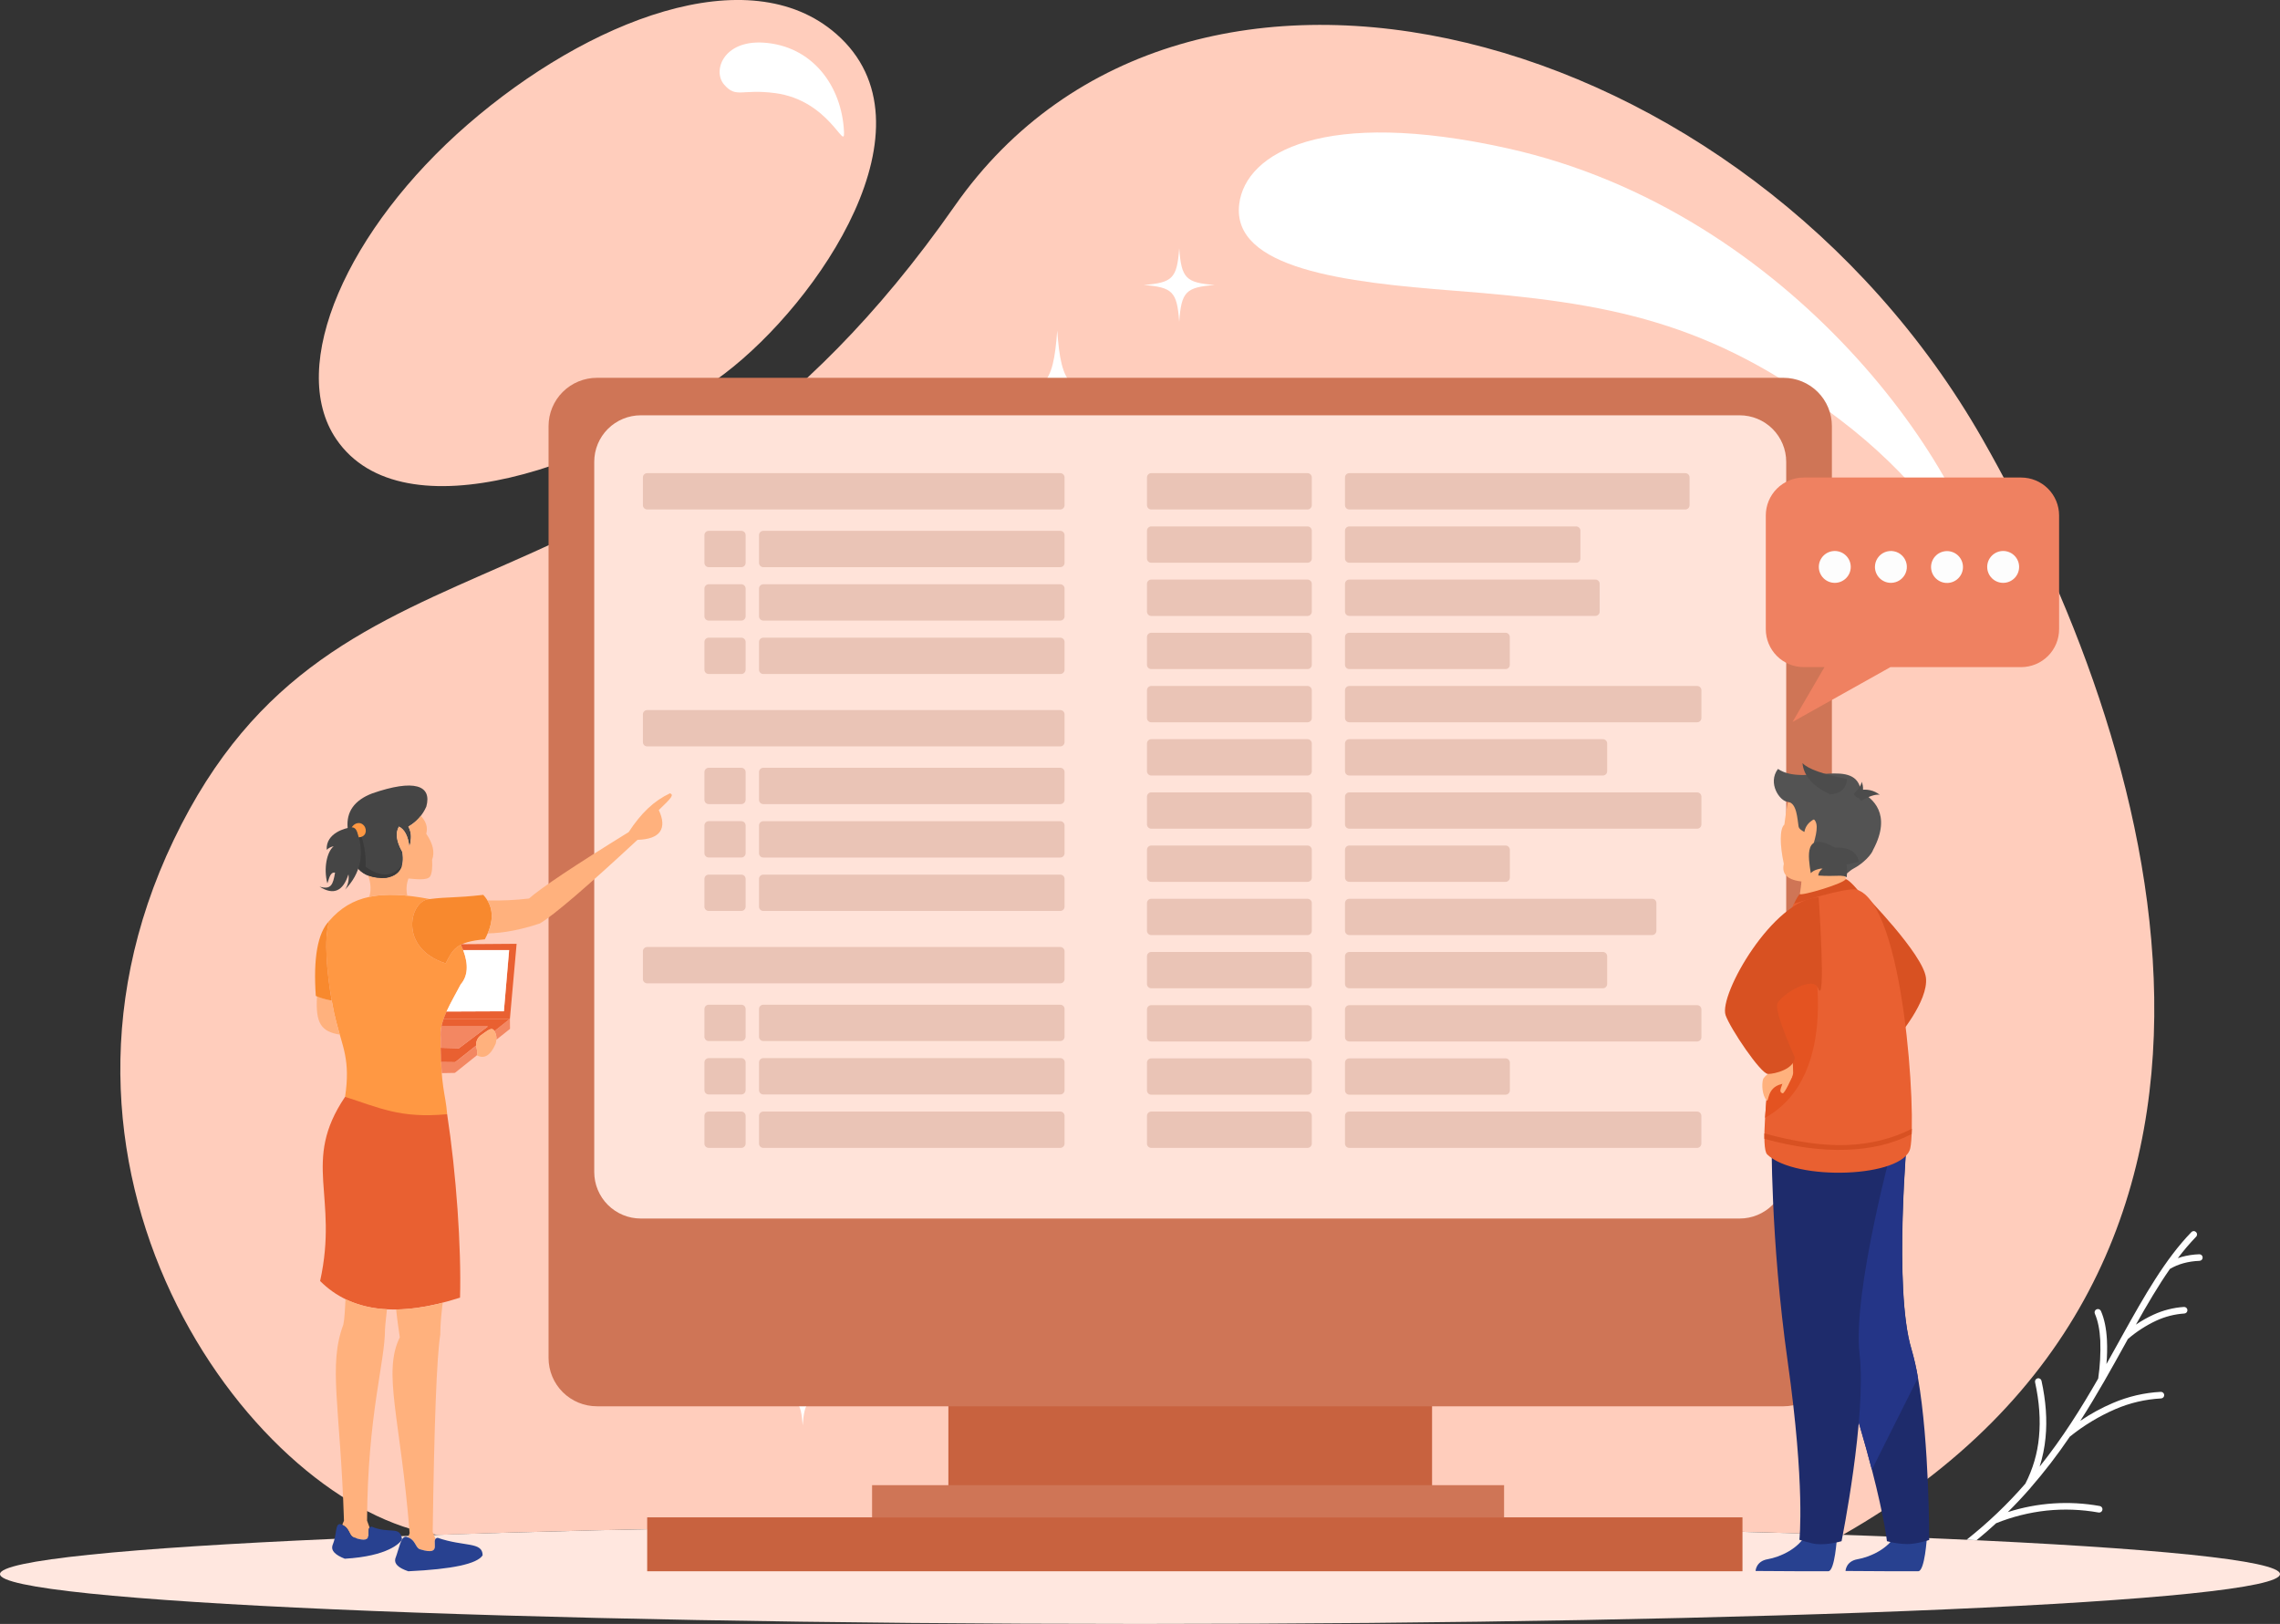
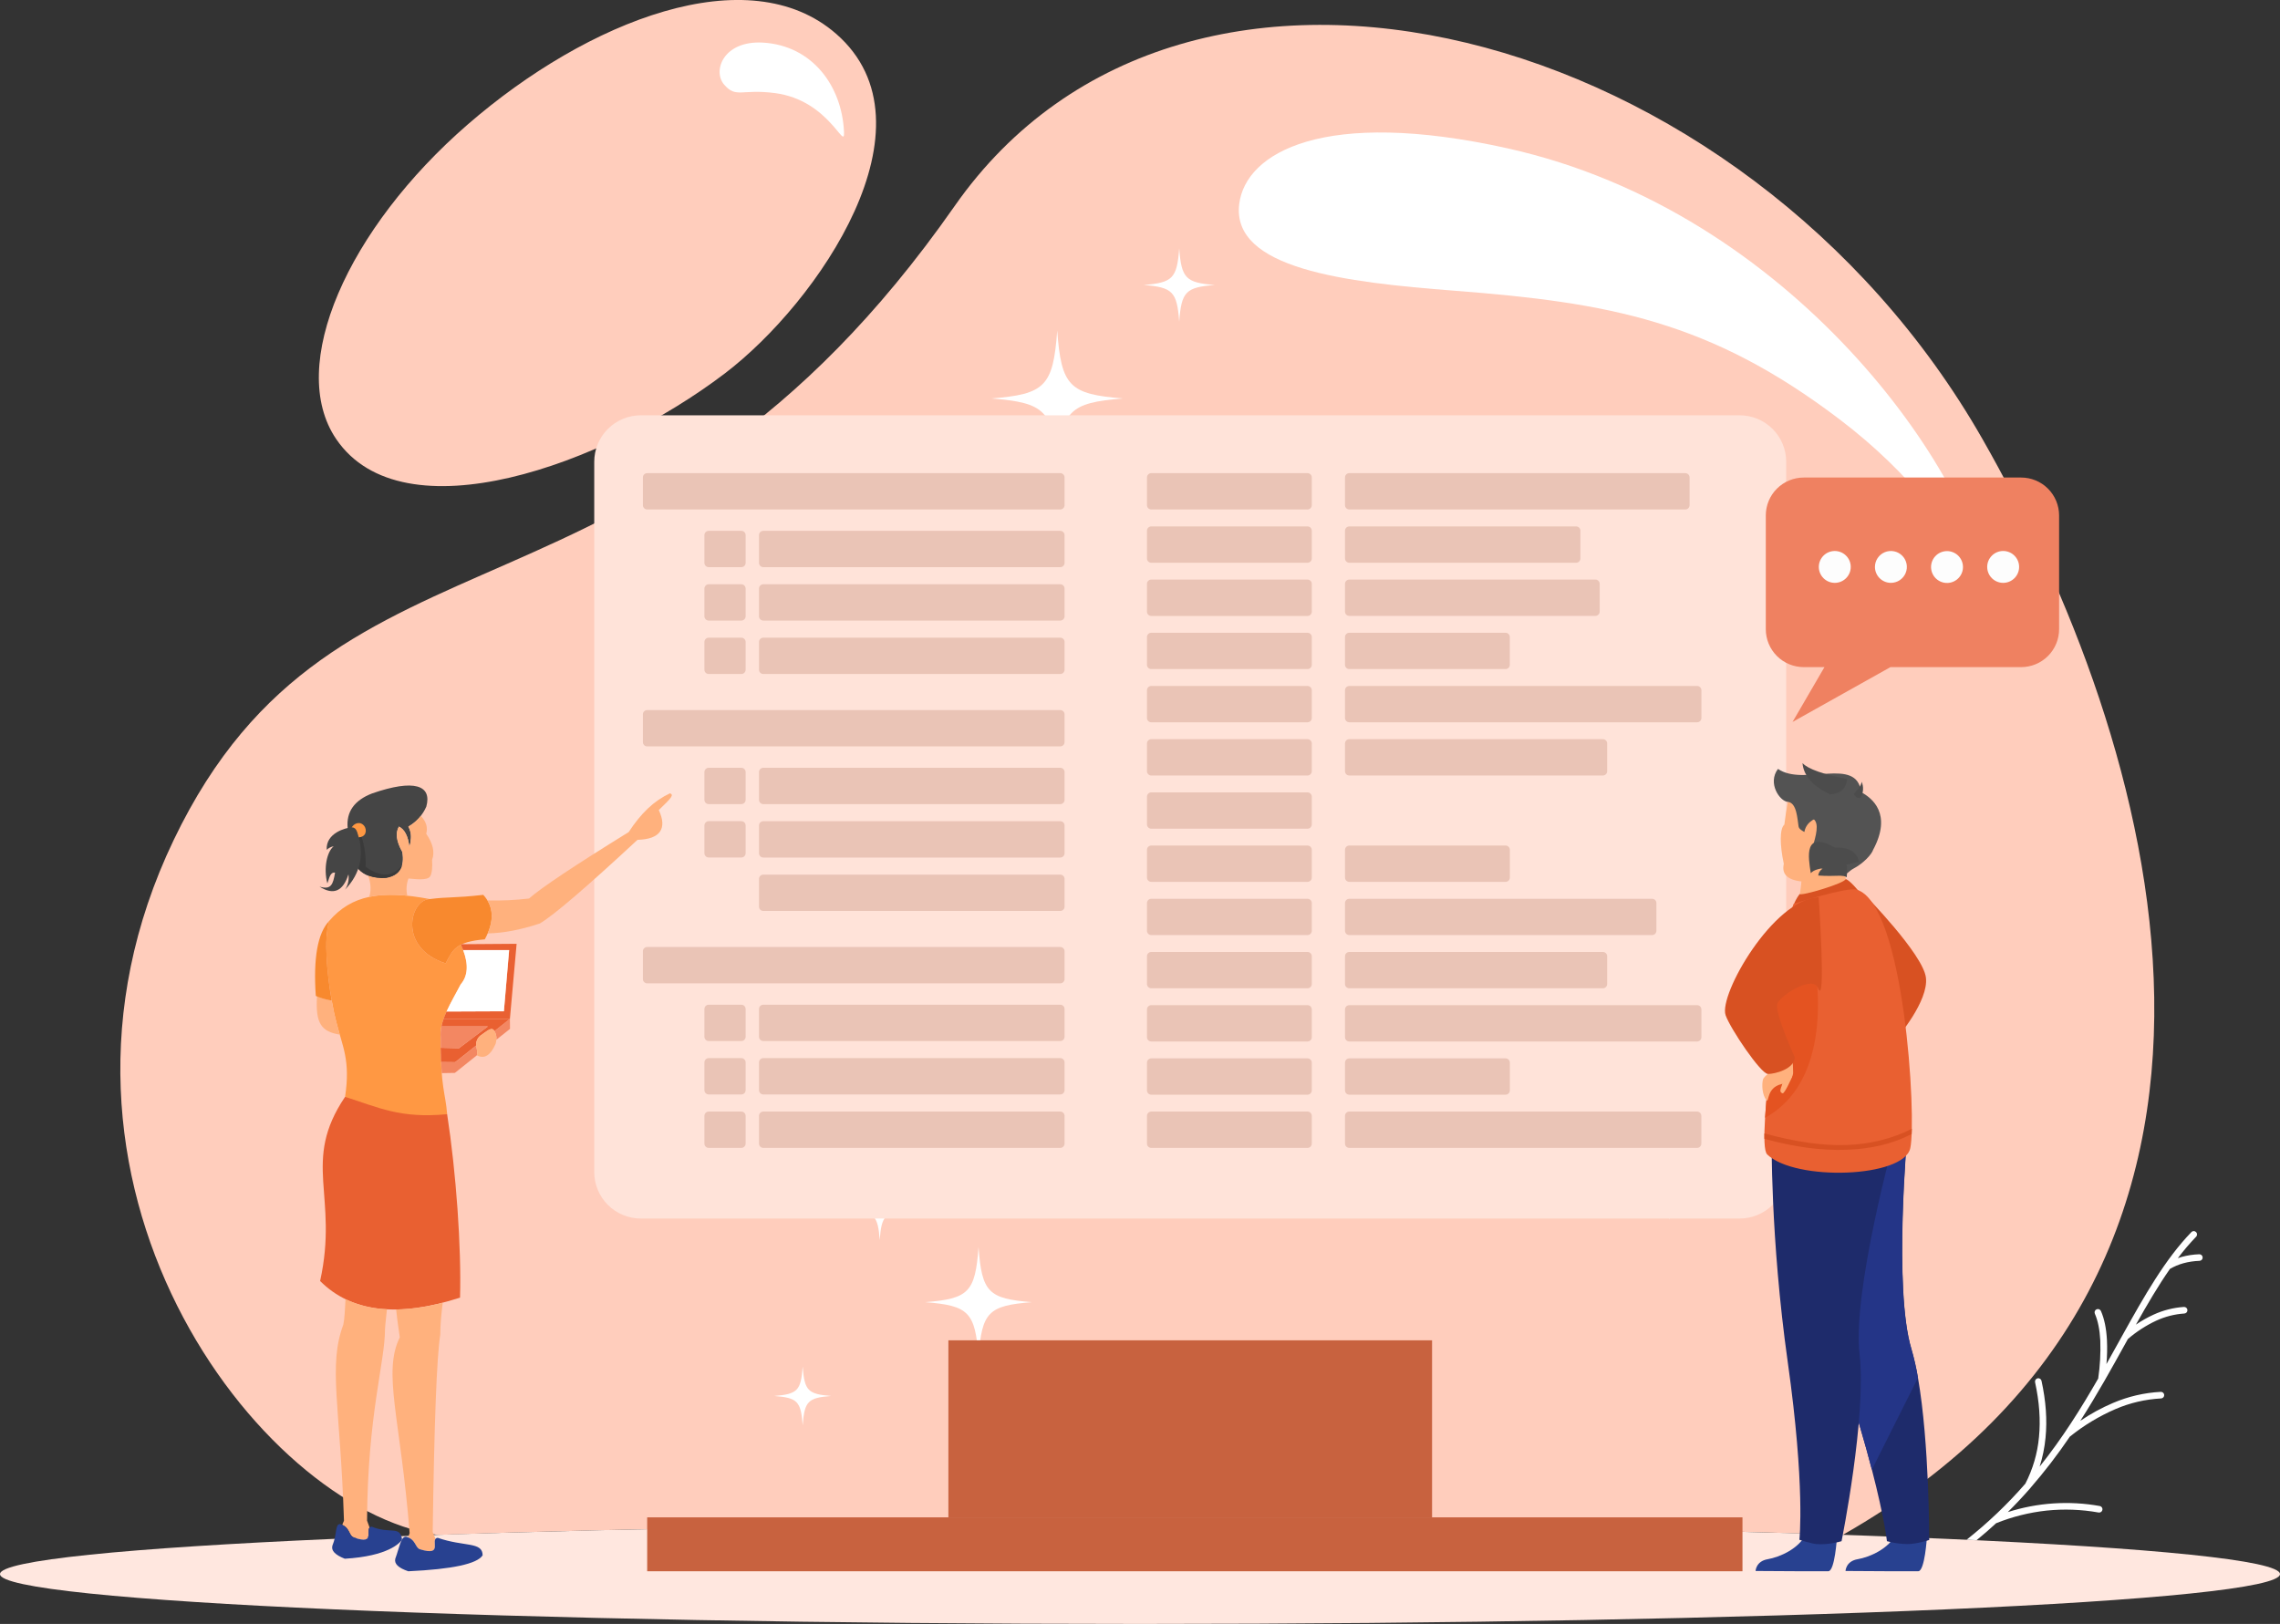
<svg xmlns="http://www.w3.org/2000/svg" width="525" height="374" viewBox="0 0 525 374" fill="none">
  <rect x="0" y="0" width="525" height="374" fill="#333333" stroke="none" />
  <g clip-path="url(#clip0_1315_2086)">
    <path fill-rule="evenodd" clip-rule="evenodd" d="M262.499 351.039C323.558 351.039 379.749 351.951 424.343 353.48C533.469 291.207 495.681 169.797 456.498 101.129C401.967 5.558 273.112 -28.793 219.812 47.46C147.468 150.966 77.681 114.843 39.997 193.449C2.314 272.055 59.541 347.407 100.657 353.491C145.246 351.962 201.44 351.05 262.499 351.05V351.039ZM166.889 86.013C138.959 107.238 92.758 123.687 77.416 101.121C65.955 84.262 80.074 52.627 107.726 28.644C135.377 4.66 172.383 -9.83 192.565 7.819C216.497 28.762 188.391 69.665 166.889 86.013Z" fill="#FFCDBC" />
    <path fill-rule="evenodd" clip-rule="evenodd" d="M262.5 351.039C407.475 351.039 525 356.178 525 362.52C525 368.862 407.475 373.998 262.5 373.998C117.525 373.998 0 368.857 0 362.52C0 356.184 117.525 351.039 262.5 351.039Z" fill="#FFE7DF" />
    <path fill-rule="evenodd" clip-rule="evenodd" d="M347.151 34.166C412.711 48.752 454.431 108.951 458.521 138.017C460.207 149.944 457.091 122.028 423.644 96.617C393.754 73.896 370.485 69.689 334.925 66.954C309.796 65.016 283.482 61.93 285.35 46.965C286.828 35.145 304.824 24.749 347.154 34.166H347.151ZM175.719 9.815C187.006 10.494 193.875 19.748 194.347 30.418C194.549 34.959 190.976 23.088 178.466 21.442C170.707 20.418 169.539 22.701 166.757 19.504C163.976 16.306 166.608 9.271 175.719 9.815Z" fill="white" />
    <path fill-rule="evenodd" clip-rule="evenodd" d="M504.562 283.793C504.63 283.714 504.713 283.65 504.806 283.605C504.899 283.559 505.001 283.533 505.105 283.528C505.208 283.523 505.312 283.54 505.409 283.576C505.506 283.613 505.595 283.669 505.67 283.741C505.744 283.813 505.803 283.9 505.843 283.995C505.883 284.091 505.903 284.194 505.902 284.298C505.9 284.401 505.878 284.503 505.835 284.598C505.793 284.693 505.732 284.778 505.655 284.848C504.166 286.403 502.769 288.044 501.472 289.762C501.753 289.667 502.034 289.58 502.315 289.482C503.648 289.114 505.02 288.905 506.402 288.859C506.603 288.851 506.799 288.924 506.947 289.06C507.095 289.197 507.182 289.386 507.19 289.587C507.198 289.788 507.126 289.984 506.989 290.131C506.852 290.279 506.662 290.366 506.461 290.374C505.198 290.414 503.944 290.602 502.725 290.935C501.651 291.233 500.619 291.668 499.657 292.231C496.944 296.118 494.407 300.455 491.819 305.067C493.097 304.191 494.448 303.426 495.856 302.78C498.068 301.759 500.448 301.153 502.879 300.991C502.979 300.985 503.079 300.999 503.173 301.031C503.267 301.064 503.354 301.115 503.429 301.181C503.504 301.247 503.564 301.327 503.608 301.417C503.652 301.507 503.677 301.604 503.683 301.703C503.689 301.803 503.675 301.902 503.642 301.997C503.61 302.091 503.559 302.178 503.493 302.252C503.426 302.327 503.346 302.387 503.256 302.431C503.166 302.474 503.069 302.5 502.969 302.506C500.72 302.654 498.518 303.217 496.474 304.166C494.127 305.267 491.941 306.683 489.977 308.374L489.283 309.628C487.757 312.382 486.192 315.21 484.546 318.074C484.532 318.102 484.516 318.129 484.498 318.155C482.776 321.151 480.964 324.186 479.012 327.224C481.376 325.61 483.894 324.234 486.53 323.114C490.02 321.616 493.748 320.747 497.542 320.548C497.743 320.538 497.94 320.609 498.089 320.744C498.238 320.879 498.327 321.068 498.337 321.269C498.347 321.469 498.276 321.666 498.141 321.815C498.005 321.964 497.816 322.053 497.615 322.062C493.998 322.254 490.444 323.084 487.117 324.514C483.342 326.148 479.806 328.284 476.604 330.865C473.826 334.968 470.805 338.902 467.556 342.646V342.66C465.91 344.55 464.166 346.41 462.325 348.239C469.16 346.051 476.428 345.57 483.493 346.837C483.692 346.871 483.869 346.983 483.985 347.148C484.101 347.313 484.147 347.517 484.112 347.716C484.078 347.915 483.965 348.091 483.8 348.207C483.635 348.323 483.43 348.369 483.231 348.334C479.273 347.624 475.233 347.476 471.233 347.894C467.252 348.328 463.349 349.306 459.634 350.8C458.199 352.124 456.701 353.426 455.139 354.705L452.844 354.595C457.74 350.722 462.266 346.402 466.362 341.692C468.09 338.347 469.156 334.702 469.503 330.954C469.887 327.042 469.586 322.835 468.601 318.332C468.579 318.234 468.577 318.134 468.595 318.036C468.612 317.938 468.649 317.844 468.703 317.76C468.757 317.677 468.826 317.604 468.908 317.547C468.99 317.49 469.082 317.45 469.18 317.428C469.277 317.407 469.378 317.405 469.476 317.423C469.574 317.44 469.668 317.477 469.752 317.53C469.836 317.584 469.908 317.654 469.965 317.735C470.022 317.817 470.063 317.909 470.084 318.006C471.105 322.668 471.414 327.038 471.011 331.114C470.797 333.374 470.341 335.605 469.652 337.768C474.989 331.089 479.29 324.183 483.136 317.482C483.565 314.58 483.727 311.645 483.619 308.713C483.49 306.224 483.072 304.167 482.366 302.542C482.285 302.356 482.282 302.146 482.356 301.957C482.431 301.768 482.578 301.617 482.764 301.536C482.95 301.456 483.161 301.452 483.35 301.527C483.539 301.601 483.69 301.747 483.771 301.933C484.554 303.727 485.014 305.959 485.153 308.629C485.238 310.468 485.199 312.31 485.038 314.144C486.038 312.365 487.016 310.609 487.971 308.876L488.715 307.529L488.757 307.456C493.845 298.312 498.567 290.003 504.562 283.793Z" fill="white" />
    <path fill-rule="evenodd" clip-rule="evenodd" d="M243.438 76.124C242.5 88.999 240.598 90.775 228.305 91.768C240.598 92.758 242.5 94.533 243.438 107.409C244.379 94.533 246.281 92.758 258.574 91.768C246.281 90.775 244.379 88.999 243.438 76.124ZM293.412 110.079C292.912 116.954 291.895 117.902 285.333 118.43C291.895 118.96 292.918 119.908 293.412 126.783C293.912 119.908 294.929 118.96 301.492 118.43C294.929 117.902 293.907 116.954 293.412 110.079ZM271.528 57.176C271.019 64.138 269.991 65.097 263.345 65.633C269.991 66.169 271.019 67.131 271.528 74.093C272.034 67.131 273.065 66.169 279.711 65.633C273.079 65.097 272.034 64.138 271.528 57.176Z" fill="white" />
    <path fill-rule="evenodd" clip-rule="evenodd" d="M225.321 287.216C226.079 297.648 227.621 299.087 237.58 299.89C227.621 300.692 226.079 302.134 225.321 312.563C224.559 302.134 223.017 300.692 213.058 299.89C223.017 299.087 224.559 297.646 225.321 287.216ZM184.831 314.728C185.238 320.294 186.061 321.065 191.376 321.494C186.061 321.923 185.238 322.692 184.831 328.257C184.426 322.692 183.603 321.923 178.285 321.494C183.603 321.065 184.426 320.294 184.831 314.728ZM202.566 271.867C202.976 277.508 203.81 278.285 209.195 278.72C203.81 279.152 202.976 279.932 202.566 285.573C202.153 279.932 201.318 279.152 195.933 278.72C201.315 278.285 202.15 277.508 202.566 271.867Z" fill="white" />
    <path fill-rule="evenodd" clip-rule="evenodd" d="M384.425 261.505C383.843 269.488 382.663 270.593 375.039 271.205C382.663 271.822 383.843 272.921 384.425 280.91C385.006 272.921 386.189 271.822 393.813 271.205C386.189 270.593 385.006 269.488 384.425 261.505ZM415.422 282.565C415.113 286.832 414.484 287.418 410.41 287.746C414.484 288.077 415.113 288.663 415.422 292.927C415.734 288.663 416.363 288.077 420.437 287.746C416.363 287.418 415.734 286.832 415.422 282.565ZM401.848 249.746C401.533 254.063 400.896 254.661 396.772 254.994C400.896 255.325 401.547 255.92 401.848 260.24C402.162 255.92 402.8 255.325 406.924 254.994C402.8 254.666 402.162 254.069 401.848 249.752V249.746Z" fill="white" />
    <path d="M329.752 308.676H218.379V349.453H329.752V308.676Z" fill="#C8623F" />
-     <path fill-rule="evenodd" clip-rule="evenodd" d="M421.818 312.748C421.818 315.697 420.645 318.526 418.557 320.611C416.469 322.697 413.636 323.869 410.683 323.87H137.454C134.5 323.87 131.666 322.698 129.577 320.613C127.487 318.527 126.313 315.698 126.312 312.748V98.125C126.315 95.177 127.49 92.349 129.579 90.265C131.668 88.181 134.501 87.011 137.454 87.012H410.683C413.636 87.012 416.469 88.183 418.557 90.269C420.645 92.354 421.818 95.182 421.818 98.131V312.748Z" fill="#CF7556" />
    <path fill-rule="evenodd" clip-rule="evenodd" d="M411.297 269.925C411.296 271.331 411.019 272.723 410.479 274.022C409.94 275.321 409.15 276.501 408.154 277.495C407.158 278.489 405.976 279.277 404.675 279.815C403.374 280.353 401.979 280.629 400.571 280.629H147.555C146.147 280.629 144.753 280.353 143.452 279.815C142.151 279.277 140.969 278.489 139.973 277.495C138.977 276.501 138.187 275.321 137.648 274.022C137.109 272.723 136.832 271.331 136.832 269.925V106.349C136.832 104.943 137.109 103.551 137.648 102.252C138.187 100.953 138.977 99.773 139.973 98.779C140.969 97.785 142.151 96.996 143.452 96.459C144.753 95.921 146.147 95.644 147.555 95.644H400.582C403.425 95.647 406.15 96.776 408.159 98.784C410.168 100.791 411.297 103.513 411.297 106.351V269.925Z" fill="#FFE3D9" />
-     <path d="M346.334 342.035H200.809V349.449H346.334V342.035Z" fill="#CF7556" />
    <path d="M401.228 349.449H149.023V361.864H401.228V349.449Z" fill="#C8623F" />
    <path d="M244.143 108.965H149.021C148.477 108.965 148.035 109.406 148.035 109.949V116.348C148.035 116.891 148.477 117.332 149.021 117.332H244.143C244.687 117.332 245.129 116.891 245.129 116.348V109.949C245.129 109.406 244.687 108.965 244.143 108.965Z" fill="#EAC4B6" />
    <path d="M244.145 122.254H175.759C175.215 122.254 174.773 122.695 174.773 123.238V129.634C174.773 130.178 175.215 130.619 175.759 130.619H244.145C244.69 130.619 245.131 130.178 245.131 129.634V123.238C245.131 122.695 244.69 122.254 244.145 122.254Z" fill="#EAC4B6" />
    <path d="M170.704 122.254H163.189C162.645 122.254 162.203 122.695 162.203 123.238V129.634C162.203 130.178 162.645 130.619 163.189 130.619H170.704C171.249 130.619 171.69 130.178 171.69 129.634V123.238C171.69 122.695 171.249 122.254 170.704 122.254Z" fill="#EAC4B6" />
    <path fill-rule="evenodd" clip-rule="evenodd" d="M175.759 134.555H244.145C244.407 134.556 244.657 134.661 244.842 134.846C245.027 135.031 245.131 135.281 245.131 135.542V141.938C245.131 142.198 245.026 142.448 244.842 142.633C244.657 142.817 244.407 142.921 244.145 142.922H175.759C175.498 142.921 175.248 142.817 175.063 142.633C174.878 142.448 174.774 142.198 174.773 141.938V135.539C174.775 135.279 174.879 135.029 175.064 134.845C175.248 134.66 175.498 134.556 175.759 134.555Z" fill="#EAC4B6" />
    <path fill-rule="evenodd" clip-rule="evenodd" d="M170.704 134.555H163.189C162.928 134.556 162.677 134.661 162.493 134.846C162.308 135.031 162.204 135.281 162.203 135.542V141.938C162.204 142.198 162.308 142.448 162.493 142.633C162.678 142.817 162.928 142.921 163.189 142.922H170.704C170.965 142.921 171.216 142.817 171.4 142.633C171.585 142.448 171.689 142.198 171.69 141.938V135.539C171.689 135.279 171.584 135.029 171.4 134.845C171.215 134.66 170.965 134.556 170.704 134.555Z" fill="#EAC4B6" />
    <path d="M244.145 146.859H175.759C175.215 146.859 174.773 147.3 174.773 147.844V154.239C174.773 154.783 175.215 155.224 175.759 155.224H244.145C244.69 155.224 245.131 154.783 245.131 154.239V147.844C245.131 147.3 244.69 146.859 244.145 146.859Z" fill="#EAC4B6" />
    <path d="M170.704 146.859H163.189C162.645 146.859 162.203 147.3 162.203 147.844V154.239C162.203 154.783 162.645 155.224 163.189 155.224H170.704C171.249 155.224 171.69 154.783 171.69 154.239V147.844C171.69 147.3 171.249 146.859 170.704 146.859Z" fill="#EAC4B6" />
    <path d="M244.143 163.531H149.021C148.477 163.531 148.035 163.972 148.035 164.516V170.911C148.035 171.455 148.477 171.896 149.021 171.896H244.143C244.687 171.896 245.129 171.455 245.129 170.911V164.516C245.129 163.972 244.687 163.531 244.143 163.531Z" fill="#EAC4B6" />
    <path fill-rule="evenodd" clip-rule="evenodd" d="M175.759 176.82H244.145C244.407 176.821 244.657 176.925 244.842 177.11C245.026 177.294 245.131 177.544 245.131 177.805V184.2C245.132 184.33 245.106 184.459 245.057 184.578C245.008 184.698 244.935 184.807 244.844 184.899C244.752 184.991 244.643 185.064 244.523 185.114C244.404 185.164 244.275 185.19 244.145 185.191H175.759C175.498 185.19 175.247 185.085 175.062 184.9C174.877 184.715 174.773 184.465 174.773 184.203V177.808C174.773 177.546 174.877 177.296 175.062 177.111C175.247 176.925 175.498 176.821 175.759 176.82Z" fill="#EAC4B6" />
    <path fill-rule="evenodd" clip-rule="evenodd" d="M170.704 176.82H163.189C162.928 176.821 162.678 176.925 162.493 177.11C162.308 177.294 162.204 177.544 162.203 177.805V184.2C162.203 184.462 162.307 184.713 162.492 184.898C162.677 185.083 162.927 185.187 163.189 185.188H170.704C170.966 185.187 171.217 185.083 171.401 184.898C171.586 184.713 171.69 184.462 171.69 184.2V177.805C171.689 177.544 171.585 177.294 171.4 177.11C171.216 176.925 170.965 176.821 170.704 176.82Z" fill="#EAC4B6" />
    <path d="M244.145 189.125H175.759C175.215 189.125 174.773 189.566 174.773 190.11V196.508C174.773 197.052 175.215 197.492 175.759 197.492H244.145C244.69 197.492 245.131 197.052 245.131 196.508V190.11C245.131 189.566 244.69 189.125 244.145 189.125Z" fill="#EAC4B6" />
    <path fill-rule="evenodd" clip-rule="evenodd" d="M170.704 189.117H163.189C162.928 189.117 162.677 189.221 162.492 189.406C162.307 189.59 162.203 189.841 162.203 190.102V196.497C162.204 196.758 162.308 197.009 162.493 197.194C162.677 197.379 162.928 197.483 163.189 197.485H170.704C170.965 197.483 171.216 197.379 171.401 197.194C171.585 197.009 171.689 196.758 171.69 196.497V190.102C171.69 189.841 171.586 189.59 171.401 189.406C171.216 189.221 170.965 189.117 170.704 189.117Z" fill="#EAC4B6" />
    <path d="M244.145 201.426H175.759C175.215 201.426 174.773 201.867 174.773 202.41V208.809C174.773 209.352 175.215 209.793 175.759 209.793H244.145C244.69 209.793 245.131 209.352 245.131 208.809V202.41C245.131 201.867 244.69 201.426 244.145 201.426Z" fill="#EAC4B6" />
-     <path d="M170.704 201.426H163.189C162.645 201.426 162.203 201.867 162.203 202.41V208.809C162.203 209.352 162.645 209.793 163.189 209.793H170.704C171.249 209.793 171.69 209.352 171.69 208.809V202.41C171.69 201.867 171.249 201.426 170.704 201.426Z" fill="#EAC4B6" />
    <path d="M244.143 218.098H149.021C148.477 218.098 148.035 218.538 148.035 219.082V225.481C148.035 226.024 148.477 226.465 149.021 226.465H244.143C244.687 226.465 245.129 226.024 245.129 225.481V219.082C245.129 218.538 244.687 218.098 244.143 218.098Z" fill="#EAC4B6" />
    <path d="M244.145 231.387H175.759C175.215 231.387 174.773 231.828 174.773 232.371V238.767C174.773 239.311 175.215 239.751 175.759 239.751H244.145C244.69 239.751 245.131 239.311 245.131 238.767V232.371C245.131 231.828 244.69 231.387 244.145 231.387Z" fill="#EAC4B6" />
    <path d="M170.704 231.387H163.189C162.645 231.387 162.203 231.828 162.203 232.371V238.767C162.203 239.311 162.645 239.751 163.189 239.751H170.704C171.249 239.751 171.69 239.311 171.69 238.767V232.371C171.69 231.828 171.249 231.387 170.704 231.387Z" fill="#EAC4B6" />
    <path d="M244.145 243.688H175.759C175.215 243.688 174.773 244.128 174.773 244.672V251.07C174.773 251.614 175.215 252.055 175.759 252.055H244.145C244.69 252.055 245.131 251.614 245.131 251.07V244.672C245.131 244.128 244.69 243.688 244.145 243.688Z" fill="#EAC4B6" />
    <path fill-rule="evenodd" clip-rule="evenodd" d="M170.704 243.688H163.189C162.927 243.688 162.677 243.793 162.492 243.978C162.307 244.163 162.203 244.413 162.203 244.675V251.07C162.203 251.331 162.307 251.582 162.492 251.767C162.677 251.951 162.928 252.055 163.189 252.055H170.704C170.965 252.055 171.216 251.951 171.401 251.767C171.586 251.582 171.69 251.331 171.69 251.07V244.675C171.69 244.413 171.586 244.163 171.401 243.978C171.217 243.793 170.966 243.688 170.704 243.688Z" fill="#EAC4B6" />
    <path d="M244.145 255.996H175.759C175.215 255.996 174.773 256.437 174.773 256.981V263.376C174.773 263.92 175.215 264.361 175.759 264.361H244.145C244.69 264.361 245.131 263.92 245.131 263.376V256.981C245.131 256.437 244.69 255.996 244.145 255.996Z" fill="#EAC4B6" />
    <path d="M170.704 255.996H163.189C162.645 255.996 162.203 256.437 162.203 256.981V263.376C162.203 263.92 162.645 264.361 163.189 264.361H170.704C171.249 264.361 171.69 263.92 171.69 263.376V256.981C171.69 256.437 171.249 255.996 170.704 255.996Z" fill="#EAC4B6" />
    <path fill-rule="evenodd" clip-rule="evenodd" d="M301.073 108.965H265.092C264.83 108.966 264.579 109.07 264.394 109.255C264.209 109.44 264.105 109.691 264.105 109.952V116.348C264.106 116.609 264.21 116.859 264.395 117.043C264.58 117.228 264.83 117.332 265.092 117.332H301.073C301.334 117.332 301.584 117.228 301.769 117.043C301.954 116.859 302.058 116.609 302.059 116.348V109.952C302.059 109.691 301.955 109.44 301.77 109.255C301.585 109.07 301.334 108.966 301.073 108.965Z" fill="#EAC4B6" />
    <path fill-rule="evenodd" clip-rule="evenodd" d="M301.073 121.234H265.092C264.83 121.235 264.58 121.339 264.395 121.524C264.21 121.708 264.106 121.958 264.105 122.219V128.614C264.105 128.876 264.209 129.127 264.394 129.312C264.579 129.497 264.83 129.601 265.092 129.602H301.073C301.334 129.601 301.585 129.497 301.77 129.312C301.955 129.127 302.059 128.876 302.059 128.614V122.219C302.058 121.958 301.954 121.708 301.769 121.524C301.584 121.339 301.334 121.235 301.073 121.234Z" fill="#EAC4B6" />
    <path fill-rule="evenodd" clip-rule="evenodd" d="M301.073 133.477H265.092C264.83 133.477 264.58 133.581 264.395 133.766C264.21 133.95 264.106 134.2 264.105 134.461V140.871C264.106 141.132 264.21 141.382 264.395 141.566C264.58 141.751 264.83 141.855 265.092 141.855H301.073C301.334 141.855 301.584 141.751 301.769 141.566C301.954 141.382 302.058 141.132 302.059 140.871V134.475C302.06 134.345 302.036 134.215 301.987 134.094C301.938 133.974 301.866 133.864 301.774 133.771C301.682 133.678 301.573 133.604 301.453 133.554C301.332 133.503 301.203 133.477 301.073 133.477Z" fill="#EAC4B6" />
    <path d="M301.073 145.727H265.092C264.547 145.727 264.105 146.167 264.105 146.711V153.107C264.105 153.65 264.547 154.091 265.092 154.091H301.073C301.617 154.091 302.059 153.65 302.059 153.107V146.711C302.059 146.167 301.617 145.727 301.073 145.727Z" fill="#EAC4B6" />
    <path fill-rule="evenodd" clip-rule="evenodd" d="M301.073 157.98H265.092C264.83 157.98 264.579 158.084 264.394 158.269C264.209 158.453 264.105 158.704 264.105 158.965V165.361C264.106 165.621 264.21 165.871 264.395 166.056C264.58 166.24 264.83 166.344 265.092 166.345H301.073C301.334 166.344 301.584 166.24 301.769 166.056C301.954 165.871 302.058 165.621 302.059 165.361V158.965C302.059 158.704 301.955 158.453 301.77 158.269C301.585 158.084 301.334 157.98 301.073 157.98Z" fill="#EAC4B6" />
    <path fill-rule="evenodd" clip-rule="evenodd" d="M301.073 170.23H265.092C264.83 170.231 264.58 170.335 264.395 170.52C264.21 170.704 264.106 170.954 264.105 171.215V177.616C264.107 177.877 264.211 178.126 264.396 178.311C264.58 178.495 264.83 178.599 265.092 178.601H301.073C301.334 178.599 301.583 178.495 301.768 178.311C301.953 178.126 302.057 177.877 302.059 177.616V171.215C302.058 170.954 301.954 170.704 301.769 170.52C301.584 170.335 301.334 170.231 301.073 170.23Z" fill="#EAC4B6" />
    <path fill-rule="evenodd" clip-rule="evenodd" d="M301.073 182.484H265.092C264.83 182.485 264.579 182.589 264.394 182.775C264.209 182.96 264.105 183.21 264.105 183.472V189.864C264.105 190.126 264.209 190.377 264.394 190.562C264.579 190.747 264.83 190.851 265.092 190.852H301.073C301.334 190.851 301.585 190.747 301.77 190.562C301.955 190.377 302.059 190.126 302.059 189.864V183.472C302.059 183.21 301.955 182.96 301.77 182.775C301.585 182.589 301.334 182.485 301.073 182.484Z" fill="#EAC4B6" />
    <path fill-rule="evenodd" clip-rule="evenodd" d="M301.073 194.727H265.092C264.83 194.727 264.58 194.831 264.395 195.016C264.21 195.2 264.106 195.45 264.105 195.711V202.107C264.105 202.368 264.209 202.618 264.394 202.803C264.579 202.987 264.83 203.091 265.092 203.091H301.073C301.334 203.091 301.585 202.987 301.77 202.803C301.955 202.618 302.059 202.368 302.059 202.107V195.711C302.058 195.45 301.954 195.2 301.769 195.016C301.584 194.831 301.334 194.727 301.073 194.727Z" fill="#EAC4B6" />
    <path fill-rule="evenodd" clip-rule="evenodd" d="M301.073 206.988H265.092C264.831 206.989 264.581 207.093 264.396 207.276C264.211 207.46 264.107 207.71 264.105 207.97V214.363C264.106 214.624 264.21 214.874 264.395 215.059C264.58 215.244 264.83 215.349 265.092 215.35H301.073C301.334 215.349 301.584 215.244 301.769 215.059C301.954 214.874 302.058 214.624 302.059 214.363V207.97C302.057 207.71 301.953 207.46 301.768 207.276C301.583 207.093 301.333 206.989 301.073 206.988Z" fill="#EAC4B6" />
    <path fill-rule="evenodd" clip-rule="evenodd" d="M301.073 219.238H265.092C264.83 219.238 264.579 219.342 264.394 219.527C264.209 219.711 264.105 219.962 264.105 220.223V226.618C264.106 226.879 264.21 227.129 264.395 227.314C264.58 227.498 264.83 227.602 265.092 227.603H301.073C301.334 227.602 301.584 227.498 301.769 227.314C301.954 227.129 302.058 226.879 302.059 226.618V220.223C302.059 219.962 301.955 219.711 301.77 219.527C301.585 219.342 301.334 219.238 301.073 219.238Z" fill="#EAC4B6" />
    <path fill-rule="evenodd" clip-rule="evenodd" d="M301.073 231.488H265.092C264.83 231.489 264.579 231.593 264.394 231.778C264.209 231.964 264.105 232.214 264.105 232.476V238.871C264.106 239.132 264.21 239.382 264.395 239.567C264.58 239.751 264.83 239.855 265.092 239.856H301.073C301.334 239.855 301.584 239.751 301.769 239.567C301.954 239.382 302.058 239.132 302.059 238.871V232.476C302.059 232.214 301.955 231.964 301.77 231.778C301.585 231.593 301.334 231.489 301.073 231.488Z" fill="#EAC4B6" />
    <path fill-rule="evenodd" clip-rule="evenodd" d="M301.073 243.742H265.092C264.83 243.742 264.579 243.846 264.394 244.031C264.209 244.215 264.105 244.466 264.105 244.727V251.122C264.105 251.383 264.209 251.634 264.394 251.818C264.579 252.003 264.83 252.107 265.092 252.107H301.073C301.334 252.107 301.585 252.003 301.77 251.818C301.955 251.634 302.059 251.383 302.059 251.122V244.727C302.059 244.466 301.955 244.215 301.77 244.031C301.585 243.846 301.334 243.742 301.073 243.742Z" fill="#EAC4B6" />
    <path d="M301.073 255.996H265.092C264.547 255.996 264.105 256.437 264.105 256.981V263.376C264.105 263.92 264.547 264.361 265.092 264.361H301.073C301.617 264.361 302.059 263.92 302.059 263.376V256.981C302.059 256.437 301.617 255.996 301.073 255.996Z" fill="#EAC4B6" />
    <path d="M388.062 108.965H310.689C310.145 108.965 309.703 109.406 309.703 109.949V116.348C309.703 116.891 310.145 117.332 310.689 117.332H388.062C388.606 117.332 389.048 116.891 389.048 116.348V109.949C389.048 109.406 388.606 108.965 388.062 108.965Z" fill="#EAC4B6" />
    <path fill-rule="evenodd" clip-rule="evenodd" d="M310.689 121.234H362.925C363.186 121.234 363.437 121.338 363.622 121.523C363.807 121.707 363.911 121.958 363.911 122.219V128.614C363.911 128.876 363.807 129.127 363.622 129.312C363.437 129.497 363.186 129.601 362.925 129.602H310.689C310.428 129.6 310.177 129.496 309.993 129.311C309.808 129.126 309.704 128.876 309.703 128.614V122.219C309.705 121.958 309.809 121.709 309.994 121.524C310.178 121.34 310.428 121.236 310.689 121.234Z" fill="#EAC4B6" />
    <path d="M367.36 133.477H310.689C310.145 133.477 309.703 133.917 309.703 134.461V140.857C309.703 141.4 310.145 141.841 310.689 141.841H367.36C367.905 141.841 368.346 141.4 368.346 140.857V134.461C368.346 133.917 367.905 133.477 367.36 133.477Z" fill="#EAC4B6" />
    <path d="M346.667 145.727H310.689C310.145 145.727 309.703 146.167 309.703 146.711V153.107C309.703 153.65 310.145 154.091 310.689 154.091H346.667C347.212 154.091 347.653 153.65 347.653 153.107V146.711C347.653 146.167 347.212 145.727 346.667 145.727Z" fill="#EAC4B6" />
    <path fill-rule="evenodd" clip-rule="evenodd" d="M310.689 157.98H390.787C391.048 157.98 391.299 158.084 391.484 158.269C391.669 158.453 391.773 158.704 391.773 158.965V165.361C391.772 165.621 391.668 165.871 391.483 166.056C391.298 166.24 391.048 166.344 390.787 166.345H310.689C310.428 166.344 310.178 166.239 309.994 166.055C309.809 165.871 309.705 165.621 309.703 165.361V158.965C309.704 158.704 309.808 158.454 309.993 158.27C310.178 158.085 310.428 157.981 310.689 157.98Z" fill="#EAC4B6" />
    <path fill-rule="evenodd" clip-rule="evenodd" d="M310.689 170.23H369.085C369.347 170.231 369.597 170.335 369.782 170.52C369.966 170.704 370.071 170.954 370.071 171.215V177.616C370.07 177.877 369.965 178.126 369.781 178.311C369.596 178.495 369.346 178.599 369.085 178.601H310.689C310.428 178.599 310.178 178.495 309.994 178.311C309.809 178.126 309.705 177.877 309.703 177.616V171.215C309.705 170.954 309.809 170.705 309.994 170.52C310.178 170.336 310.428 170.232 310.689 170.23Z" fill="#EAC4B6" />
-     <path fill-rule="evenodd" clip-rule="evenodd" d="M310.689 182.484H390.787C391.049 182.485 391.299 182.589 391.484 182.775C391.669 182.96 391.773 183.21 391.773 183.472V189.864C391.773 190.126 391.669 190.377 391.484 190.562C391.299 190.747 391.049 190.851 390.787 190.852H310.689C310.428 190.85 310.177 190.746 309.993 190.561C309.808 190.376 309.704 190.126 309.703 189.864V183.472C309.704 183.211 309.808 182.96 309.993 182.775C310.177 182.59 310.428 182.486 310.689 182.484Z" fill="#EAC4B6" />
    <path fill-rule="evenodd" clip-rule="evenodd" d="M310.689 194.727H346.681C346.942 194.727 347.193 194.831 347.377 195.016C347.561 195.2 347.665 195.45 347.665 195.711V202.107C347.665 202.367 347.561 202.617 347.377 202.802C347.193 202.986 346.942 203.09 346.681 203.091H310.689C310.428 203.09 310.178 202.987 309.993 202.802C309.808 202.618 309.704 202.368 309.703 202.107V195.711C309.705 195.45 309.809 195.201 309.994 195.017C310.178 194.832 310.428 194.728 310.689 194.727Z" fill="#EAC4B6" />
    <path fill-rule="evenodd" clip-rule="evenodd" d="M310.689 206.988H380.421C380.681 206.989 380.931 207.093 381.116 207.276C381.301 207.46 381.405 207.71 381.407 207.97V214.363C381.406 214.624 381.302 214.874 381.117 215.059C380.933 215.244 380.682 215.349 380.421 215.35H310.689C310.428 215.348 310.178 215.243 309.993 215.058C309.809 214.874 309.705 214.624 309.703 214.363V207.97C309.705 207.71 309.81 207.461 309.995 207.277C310.179 207.094 310.429 206.99 310.689 206.988Z" fill="#EAC4B6" />
    <path d="M369.085 219.238H310.689C310.145 219.238 309.703 219.679 309.703 220.223V226.618C309.703 227.162 310.145 227.603 310.689 227.603H369.085C369.63 227.603 370.071 227.162 370.071 226.618V220.223C370.071 219.679 369.63 219.238 369.085 219.238Z" fill="#EAC4B6" />
    <path fill-rule="evenodd" clip-rule="evenodd" d="M310.689 231.488H390.787C391.049 231.489 391.299 231.593 391.484 231.778C391.669 231.964 391.773 232.214 391.773 232.476V238.871C391.772 239.132 391.668 239.382 391.483 239.567C391.298 239.751 391.048 239.855 390.787 239.856H310.689C310.428 239.854 310.178 239.75 309.994 239.566C309.809 239.381 309.705 239.132 309.703 238.871V232.476C309.704 232.215 309.808 231.964 309.993 231.779C310.177 231.594 310.428 231.49 310.689 231.488Z" fill="#EAC4B6" />
    <path fill-rule="evenodd" clip-rule="evenodd" d="M310.689 243.742H346.681C346.942 243.743 347.193 243.847 347.377 244.032C347.561 244.216 347.665 244.466 347.665 244.727V251.122C347.665 251.383 347.561 251.633 347.377 251.817C347.193 252.002 346.942 252.106 346.681 252.107H310.689C310.428 252.106 310.178 252.002 309.993 251.818C309.808 251.633 309.704 251.383 309.703 251.122V244.727C309.704 244.466 309.808 244.216 309.993 244.031C310.178 243.847 310.428 243.743 310.689 243.742Z" fill="#EAC4B6" />
    <path d="M390.773 255.996H310.689C310.145 255.996 309.703 256.437 309.703 256.981V263.376C309.703 263.92 310.145 264.361 310.689 264.361H390.773C391.317 264.361 391.759 263.92 391.759 263.376V256.981C391.759 256.437 391.317 255.996 390.773 255.996Z" fill="#EAC4B6" />
    <path fill-rule="evenodd" clip-rule="evenodd" d="M106.088 226.703C107.927 224.566 107.944 221.518 106.139 217.561C104.268 218.512 103.627 219.943 102.616 221.864C91.564 218.319 94.357 207.186 98.95 207.057C87.713 204.922 80.923 206.139 75.793 212.106C74.065 217.606 76.125 230.526 77.448 235.402C78.852 241.031 80.74 244.176 79.456 252.616C85.426 256.905 87.109 261.365 102.961 256.611C102.608 251.744 101.411 250.56 101.473 238.967C101.068 235.132 104.057 230.63 106.088 226.703Z" fill="#FF9843" />
    <path fill-rule="evenodd" clip-rule="evenodd" d="M102.961 256.6C92.092 257.643 87.159 255.037 79.456 252.605C69.343 267.601 78.051 275.326 73.711 295.021C80.897 302.211 91.636 303.486 105.928 298.847C106.256 287.22 105.04 270.126 102.961 256.6Z" fill="#E96031" />
    <path fill-rule="evenodd" clip-rule="evenodd" d="M79.564 299.211C79.415 301.542 79.37 303.606 79.058 305.057C75.524 314.518 78.362 323.786 79.204 350.218C79.081 350.552 78.946 350.869 78.803 351.172C80.572 351.951 80.353 353.66 81.407 354.041C86.331 355.817 84.292 352.681 85.104 351.797C84.883 351.251 84.688 350.719 84.519 350.201C84.651 325.828 88.641 313.761 88.652 306.162C88.7 305.006 89.009 302.605 89.104 301.517H89.073C85.78 301.396 82.546 300.612 79.564 299.211Z" fill="#FFB17D" />
    <path fill-rule="evenodd" clip-rule="evenodd" d="M76.542 355.956C77.649 353.333 77.118 350.941 78.309 351.005C80.621 351.662 80.276 353.636 81.399 354.049C86.981 356.063 83.619 351.763 85.594 351.597C89.903 353.367 92.069 351.26 92.58 354.511C92.195 355.339 89.324 358.399 79.394 358.977C77.157 358.102 76.207 357.095 76.542 355.956Z" fill="#284190" />
    <path fill-rule="evenodd" clip-rule="evenodd" d="M91.218 301.581C91.499 304.293 91.836 306.383 92.061 307.976C88.038 316.156 92.246 326.714 94.325 353.087C94.216 353.427 94.097 353.752 93.968 354.061C95.775 354.756 95.637 356.473 96.707 356.801C101.708 358.347 99.516 355.309 100.292 354.394C100.045 353.858 99.826 353.335 99.635 352.826C99.983 327.712 100.563 312.558 101.376 307.365C101.376 304.922 101.657 302.389 101.938 300.016C98.439 300.96 94.841 301.485 91.218 301.581Z" fill="#FFB17D" />
    <path fill-rule="evenodd" clip-rule="evenodd" d="M91.019 358.983C92.003 356.313 92.272 353.903 93.466 353.906C95.806 354.467 95.542 356.431 96.705 356.801C102.372 358.554 98.812 354.417 100.776 354.156C106.869 356.277 111.128 354.997 111.131 358.195C109.865 360.166 104.159 361.39 94.014 361.867C91.735 361.098 90.737 360.137 91.019 358.983Z" fill="#284190" />
    <path fill-rule="evenodd" clip-rule="evenodd" d="M102.617 221.864C91.566 218.319 94.361 207.186 98.951 207.056C103.424 206.495 104.474 206.863 111.278 206.086C113.751 208.786 113.869 212.201 111.635 216.33C104.929 216.888 104.275 218.72 102.617 221.864Z" fill="#F8892E" />
    <path fill-rule="evenodd" clip-rule="evenodd" d="M112.242 207.371C115.44 207.454 118.64 207.306 121.816 206.928C124.625 204.448 132.272 199.35 144.757 191.632C147.628 187.259 150.558 184.437 154.288 182.695C155.204 183.085 154.665 183.711 151.695 186.558C153.684 190.796 152.055 193.29 146.793 193.411C135.052 204.317 127.561 210.737 124.319 212.673C119.882 214.143 115.877 214.906 112.304 214.962C113.553 212.048 113.533 209.518 112.242 207.371Z" fill="#FFB17D" />
    <path fill-rule="evenodd" clip-rule="evenodd" d="M78.24 238.269C73.964 237.588 72.621 235.689 72.992 229.492C74.093 229.906 75.227 230.223 76.383 230.437C76.737 232.435 77.114 234.168 77.448 235.391C77.588 235.961 78.091 237.742 78.24 238.269Z" fill="#FFB17D" />
    <path fill-rule="evenodd" clip-rule="evenodd" d="M76.383 230.436C75.325 230.258 74.286 229.982 73.279 229.611C73.076 229.53 72.885 229.446 72.717 229.359C72.116 220.615 73.146 214.86 75.807 212.094C74.498 216.209 75.327 224.486 76.383 230.436Z" fill="#F8892E" />
    <path fill-rule="evenodd" clip-rule="evenodd" d="M88.893 202.186C83.129 202.51 80.3 199.323 80.406 192.627C80.234 191.993 80.115 191.345 80.052 190.691C79.704 186.951 81.592 184.293 85.716 182.716C95.368 179.376 99.518 180.829 98.166 185.76C97.325 187.703 95.872 189.32 94.028 190.366C94.567 191.347 94.752 192.482 94.554 193.583C94.539 194.047 94.435 194.504 94.248 194.93C93.954 192.525 93.156 191.003 91.854 190.366C91.006 191.847 91.267 193.788 92.638 196.189C93.23 199.656 91.981 201.655 88.893 202.186Z" fill="#454545" />
    <path fill-rule="evenodd" clip-rule="evenodd" d="M77.149 200.968C75.922 200.749 75.722 202.704 75.382 203.448C74.458 199.978 75.273 196.171 76.835 194.89C76.231 195.008 75.673 195.294 75.225 195.714C75.011 191.787 79.658 190.665 80.883 190.539C81.501 190.474 81.953 190.819 82.234 191.585C83.993 196.688 83.064 201.122 79.447 204.887C80.143 203.852 80.422 202.595 80.231 201.364C78.987 205.291 76.767 206.232 73.57 204.188C76.217 204.988 76.689 203.739 77.149 200.968Z" fill="#454545" />
    <path fill-rule="evenodd" clip-rule="evenodd" d="M80.973 190.544C81.405 189.915 82.057 189.421 82.973 189.587C84.417 190.039 84.622 191.954 83.571 192.552C83.288 192.74 82.961 192.849 82.622 192.869C82.512 192.448 82.383 192.027 82.234 191.584C81.968 190.874 81.548 190.527 80.973 190.544Z" fill="#FF9843" />
    <path fill-rule="evenodd" clip-rule="evenodd" d="M85.02 206.555C85.494 205.102 85.414 203.466 84.781 201.649C86.098 202.12 87.5 202.304 88.894 202.187C91.984 201.658 93.232 199.659 92.639 196.19C91.268 193.785 91.007 191.844 91.855 190.367C93.157 191.006 93.954 192.528 94.249 194.931C94.436 194.506 94.54 194.049 94.555 193.584C94.753 192.483 94.567 191.348 94.029 190.367C95.139 189.743 96.112 188.904 96.892 187.898C98.13 189.183 98.548 190.556 98.145 192.016C99.701 194.279 100.152 196.279 99.496 198.016C99.603 199.847 99.458 201.111 99.061 201.809C98.431 202.908 95.187 202.389 94.055 202.319C93.575 203.585 93.484 204.965 93.793 206.283C90.445 205.946 87.557 206.016 85.02 206.555Z" fill="#FFB17D" />
    <path fill-rule="evenodd" clip-rule="evenodd" d="M117.416 234.633L117.438 236.947L114.3 239.446C114.377 238.751 114.217 238.051 113.848 237.457L117.416 234.633ZM109.797 243.048L104.74 247.09L101.726 247.143C101.664 246.383 101.614 245.539 101.574 244.588L104.827 244.622L109.654 240.801C109.665 240.962 109.689 241.121 109.724 241.278C109.912 242.131 109.943 242.725 109.797 243.034V243.048Z" fill="#F38762" />
    <path fill-rule="evenodd" clip-rule="evenodd" d="M117.417 234.633L113.849 237.457C113.79 237.36 113.724 237.266 113.653 237.177C113.119 236.616 112.276 237.309 110.607 238.509C110.274 238.78 110.012 239.128 109.844 239.523C109.676 239.918 109.607 240.348 109.644 240.776L104.806 244.608L101.553 244.574C101.511 243.601 101.483 242.521 101.469 241.303L105.683 241.404L112.332 236.392H101.646C101.776 235.795 101.945 235.208 102.151 234.633H117.417Z" fill="#E96031" />
    <path fill-rule="evenodd" clip-rule="evenodd" d="M112.346 236.395L105.696 241.407L101.482 241.306C101.482 240.574 101.482 239.794 101.482 238.958C101.405 238.1 101.463 237.235 101.654 236.395H112.346Z" fill="#F38762" />
    <path fill-rule="evenodd" clip-rule="evenodd" d="M117.414 234.636H102.148C102.345 234.075 102.575 233.514 102.828 232.953L116.032 232.897L117.251 218.812H106.66C106.508 218.405 106.334 217.987 106.138 217.559L106.362 217.452L118.959 217.359L117.414 234.636Z" fill="#E96031" />
    <path fill-rule="evenodd" clip-rule="evenodd" d="M116.024 232.897L102.82 232.953C103.775 230.835 105.051 228.697 106.079 226.7C107.72 224.797 107.907 222.167 106.641 218.812H117.221L116.024 232.897Z" fill="white" />
    <path fill-rule="evenodd" clip-rule="evenodd" d="M109.796 243.035C111.502 243.97 112.947 243.086 114.131 240.382C114.485 239.09 114.325 238.026 113.651 237.19C113.117 236.629 112.274 237.322 110.605 238.522C110.209 238.846 109.915 239.277 109.756 239.763C109.598 240.249 109.583 240.771 109.712 241.266C109.911 242.132 109.942 242.727 109.796 243.035Z" fill="#FFB17D" />
    <path fill-rule="evenodd" clip-rule="evenodd" d="M84.195 199.634C84.291 197.293 83.974 194.954 83.257 192.723C83.055 192.803 82.842 192.852 82.625 192.869C83.299 195.449 83.252 197.854 82.484 200.083C83.116 200.777 83.902 201.313 84.779 201.648C86.096 202.121 87.499 202.304 88.892 202.187C90.919 201.841 92.153 200.863 92.595 199.253C90.469 201.974 87.669 202.101 84.195 199.634Z" fill="#3A3A3A" />
    <path fill-rule="evenodd" clip-rule="evenodd" d="M415.228 203.793C416.07 203.353 420.697 203.207 425.377 203.925C424.771 203.056 424.326 202.085 424.063 201.058C415.733 200.217 416.441 198.147 416.7 197.201C418.146 192.691 419.014 189.844 417.75 188.573C417.159 188.864 416.645 189.289 416.249 189.816C415.854 190.342 415.588 190.954 415.475 191.603C414.938 191.322 414.253 190.932 414.138 190.343C413.857 188.582 413.727 184.89 411.685 184.68C411.362 186.323 411.095 188.06 410.873 189.9C409.75 190.884 409.825 194.621 410.747 198.946C410.185 201.377 411.671 202.743 415.205 203.044L415.228 203.793Z" fill="#FFB17D" />
    <path fill-rule="evenodd" clip-rule="evenodd" d="M443.686 354.133C443.686 354.133 443.214 361.743 441.737 361.853C441.546 361.853 434.258 361.853 434.258 361.853L424.957 361.799C424.957 361.799 425.019 359.555 427.738 359.09C430.458 358.624 435.009 356.708 436.655 353.123C438.382 349.365 443.686 354.133 443.686 354.133Z" fill="#284190" />
    <path fill-rule="evenodd" clip-rule="evenodd" d="M444.224 354.657C444.224 354.657 441.398 355.602 439.19 355.602C437.601 355.582 436.022 355.357 434.49 354.934C434.49 354.934 433.959 349.795 431.032 338.474C429.495 332.539 427.307 324.906 424.183 315.428C415.556 289.223 412.946 273.894 412.693 272.441C412.691 272.402 412.691 272.364 412.693 272.326L412.716 272.312L439.238 260.688C439.238 260.688 435.954 296.802 440.137 310.668C440.765 312.85 441.266 315.067 441.637 317.307C444.283 332.365 444.224 354.657 444.224 354.657Z" fill="#1E2B6B" />
    <path fill-rule="evenodd" clip-rule="evenodd" d="M441.636 317.307L431.022 338.474C429.486 332.539 427.297 324.906 424.173 315.428C415.546 289.223 412.936 273.894 412.684 272.441C412.687 272.398 412.687 272.355 412.684 272.312L439.206 260.688C439.206 260.688 435.922 296.802 440.105 310.668C440.743 312.85 441.254 315.067 441.636 317.307Z" fill="#243587" />
    <path fill-rule="evenodd" clip-rule="evenodd" d="M422.975 354.133C422.975 354.133 422.503 361.743 421.026 361.853C420.835 361.853 413.55 361.853 413.55 361.853L404.246 361.799C404.246 361.799 404.311 359.555 407.024 359.09C409.738 358.624 414.289 356.708 415.938 353.123C417.674 349.365 422.975 354.133 422.975 354.133Z" fill="#284190" />
    <path fill-rule="evenodd" clip-rule="evenodd" d="M407.945 261.539C407.945 261.539 407.599 284.944 411.653 313.679C415.707 342.414 414.336 354.613 414.336 354.613C414.336 354.613 417.12 355.514 418.249 355.604C421.109 355.839 424.045 354.936 424.045 354.936C424.045 354.936 429.851 326.19 428.186 311.806C426.52 297.421 436.136 262.453 436.136 262.453L407.945 261.539Z" fill="#1E2B6B" />
    <path fill-rule="evenodd" clip-rule="evenodd" d="M429.363 206.043C429.363 206.043 442.803 219.737 443.469 225.14C444.134 230.542 436.864 238.98 436.864 238.98L429.363 206.043Z" fill="#D85122" />
    <path fill-rule="evenodd" clip-rule="evenodd" d="M426.56 206.907L421.517 210.579L413.918 209.553C413.988 208.941 414.362 206.4 414.702 204.097C414.719 203.962 414.741 203.816 414.758 203.693C415.039 201.729 415.303 200.046 415.303 200.046L422.183 196.596L424.748 195.309C424.748 195.351 424.655 197.471 424.641 197.783C424.419 203.286 426.56 206.907 426.56 206.907Z" fill="#FFB17D" />
    <path fill-rule="evenodd" clip-rule="evenodd" d="M414.384 205.901C414.822 206.383 424.691 203.457 425.003 202.453C425.986 202.734 427.983 205.227 427.983 205.227L412.785 208.992C413.143 207.88 413.683 206.835 414.384 205.901Z" fill="#D85122" />
    <path fill-rule="evenodd" clip-rule="evenodd" d="M439.868 264.427C438.365 271.269 413.369 272.082 406.921 265.872C406.194 265.162 406.157 261.869 406.43 257.428C406.975 248.755 408.708 235.703 408.781 229.036C408.843 225.842 409.198 222.661 409.843 219.532C410.608 215.665 411.668 211.861 413.015 208.155C413.015 208.155 425.221 204.228 427.51 204.887C438.511 208.116 441.368 257.586 439.868 264.427Z" fill="#E96031" />
    <path fill-rule="evenodd" clip-rule="evenodd" d="M406.43 257.427C406.975 248.753 408.708 235.701 408.781 229.034C408.843 225.84 409.198 222.659 409.843 219.53L417.189 218.234C417.189 218.234 424.367 247.522 406.43 257.427Z" fill="#E45321" />
    <path fill-rule="evenodd" clip-rule="evenodd" d="M424.117 197.912C422.712 200.602 417.063 203.146 414.703 204.083C414.72 203.948 414.742 203.802 414.759 203.679C415.04 201.715 415.304 200.032 415.304 200.032L422.184 196.582C423.741 196.504 424.704 196.804 424.117 197.912Z" fill="#FFB17D" />
    <path fill-rule="evenodd" clip-rule="evenodd" d="M412.628 199.758C412.628 199.758 424.146 202.722 425.88 195.55C427.613 188.377 430.276 183.909 423.003 181.71C415.73 179.511 413.634 181.909 412.466 184.164C411.297 186.42 409.687 198.801 412.628 199.758Z" fill="#FFB17D" />
    <path fill-rule="evenodd" clip-rule="evenodd" d="M409.758 244.24C409.758 244.24 408.783 246.374 407.913 246.82C406.789 247.381 406.044 248.248 405.946 248.621C405.637 249.847 405.766 252.136 406.73 253.362C407.379 254.175 406.688 250.517 410.157 249.684C411.281 249.404 412.879 248.562 412.891 247.008C412.904 245.924 412.835 244.84 412.686 243.766L409.758 244.24Z" fill="#FFB17D" />
    <path fill-rule="evenodd" clip-rule="evenodd" d="M412.667 247.977C412.667 247.977 410.937 251.94 410.465 251.789C409.271 251.407 410.586 250.013 410.493 248.894C410.428 248.142 412.667 247.977 412.667 247.977Z" fill="#FFB17D" />
    <path fill-rule="evenodd" clip-rule="evenodd" d="M418.773 206.629C408.342 207.036 395.703 229.089 397.344 233.807C398.386 236.831 405.443 247.333 407.095 247.333C408.747 247.333 413.129 246.211 413.275 243.524C413.275 243.524 408.556 233.067 409.247 231.182C409.988 229.151 417.439 224.539 418.607 227.535C420.54 232.5 418.773 206.629 418.773 206.629Z" fill="#D85122" />
    <path fill-rule="evenodd" clip-rule="evenodd" d="M416.708 197.203C416.45 198.145 418.076 200.097 424.257 201.663C425.172 201.478 425.861 200.541 426.67 200.109C429.122 198.83 430.974 196.759 431.316 195.708C435.744 187.407 431.063 183.775 428.546 182.431C427.591 174.106 415.371 181.203 409.401 177.082C406.929 180.35 409.817 184.569 411.694 184.678C413.736 184.888 413.86 188.58 414.146 190.342C414.261 190.931 414.947 191.312 415.483 191.601C415.565 191.102 415.745 190.624 416.012 190.195C416.28 189.766 416.63 189.395 417.042 189.102C417.568 188.72 417.697 188.527 418.017 189.124C418.79 190.552 418.009 193.135 416.708 197.203Z" fill="#535353" />
-     <path fill-rule="evenodd" clip-rule="evenodd" d="M428.536 184.425C427.6 183.49 427.428 182.677 428.02 181.985C429.892 181.637 431.5 181.991 432.843 183.048C431.91 182.872 430.475 183.331 428.536 184.425Z" fill="#4C4C4C" />
    <path fill-rule="evenodd" clip-rule="evenodd" d="M426.844 182.836C427.321 183.68 427.868 183.96 428.484 183.678C429.097 182.416 429.159 181.2 428.67 180.031C428.614 180.744 428.001 181.675 426.844 182.836Z" fill="#4C4C4C" />
    <path fill-rule="evenodd" clip-rule="evenodd" d="M425.306 179.398C425.106 181.642 423.801 182.827 421.393 182.952C417.426 181.067 415.311 178.665 415.047 175.746C416.334 177.104 419.753 178.321 425.306 179.398Z" fill="#4C4C4C" />
    <path fill-rule="evenodd" clip-rule="evenodd" d="M428.053 198.46C427.525 196.143 425.689 195.064 422.544 195.223C415.288 191.122 416.364 197.338 416.954 201.086C418.465 199.526 420.957 200.227 428.053 198.46Z" fill="#4C4C4C" />
    <path fill-rule="evenodd" clip-rule="evenodd" d="M418.668 201.635C418.842 200.38 419.842 199.658 421.668 199.467C425.742 196.595 425.43 199.958 425.222 202.034C424.258 201.355 422.859 201.935 418.668 201.635Z" fill="#4C4C4C" />
    <path fill-rule="evenodd" clip-rule="evenodd" d="M406.276 262.271C413.238 264.179 419.421 265.001 425.132 264.796C430.843 264.591 435.703 263.486 440.181 261.172L440.218 259.957C435.886 262.201 430.666 263.517 425.095 263.705C419.525 263.893 413.131 262.908 406.273 261.026L406.276 262.271Z" fill="#D85122" />
    <path fill-rule="evenodd" clip-rule="evenodd" d="M406.598 144.897V118.709C406.598 116.393 407.519 114.172 409.159 112.534C410.799 110.897 413.024 109.977 415.343 109.977H465.387C467.707 109.977 469.931 110.896 471.572 112.534C473.212 114.171 474.134 116.393 474.135 118.709V144.905C474.135 147.222 473.213 149.443 471.573 151.082C469.932 152.72 467.707 153.64 465.387 153.64H435.3L412.758 166.263L420.105 153.64H415.343C414.194 153.64 413.055 153.414 411.994 152.974C410.932 152.535 409.967 151.89 409.155 151.078C408.343 150.266 407.699 149.302 407.26 148.242C406.821 147.181 406.596 146.044 406.598 144.897Z" fill="#EF8161" />
    <path d="M463.853 133.157C465.288 131.724 465.288 129.401 463.853 127.968C462.418 126.535 460.092 126.535 458.657 127.968C457.222 129.401 457.222 131.724 458.657 133.157C460.092 134.59 462.418 134.59 463.853 133.157Z" fill="#FDFDFD" />
    <path d="M449.171 134.158C451.146 133.693 452.369 131.717 451.903 129.745C451.437 127.773 449.458 126.551 447.482 127.017C445.507 127.482 444.284 129.458 444.75 131.43C445.216 133.402 447.196 134.624 449.171 134.158Z" fill="#FDFDFD" />
    <path fill-rule="evenodd" clip-rule="evenodd" d="M435.408 134.233C436.134 134.232 436.845 134.016 437.448 133.613C438.052 133.209 438.523 132.636 438.801 131.966C439.078 131.295 439.151 130.558 439.009 129.846C438.866 129.134 438.516 128.481 438.002 127.968C437.488 127.455 436.834 127.106 436.121 126.965C435.408 126.823 434.669 126.896 433.998 127.174C433.327 127.452 432.753 127.922 432.35 128.525C431.946 129.129 431.73 129.838 431.73 130.564C431.732 131.537 432.12 132.469 432.809 133.157C433.499 133.845 434.433 134.232 435.408 134.233Z" fill="#FDFDFD" />
    <path d="M422.483 134.233C424.512 134.233 426.158 132.59 426.158 130.564C426.158 128.537 424.512 126.895 422.483 126.895C420.454 126.895 418.809 128.537 418.809 130.564C418.809 132.59 420.454 134.233 422.483 134.233Z" fill="#FDFDFD" />
  </g>
  <defs>
    <clipPath id="clip0_1315_2086">
      <rect width="525" height="374" fill="white" />
    </clipPath>
  </defs>
</svg>